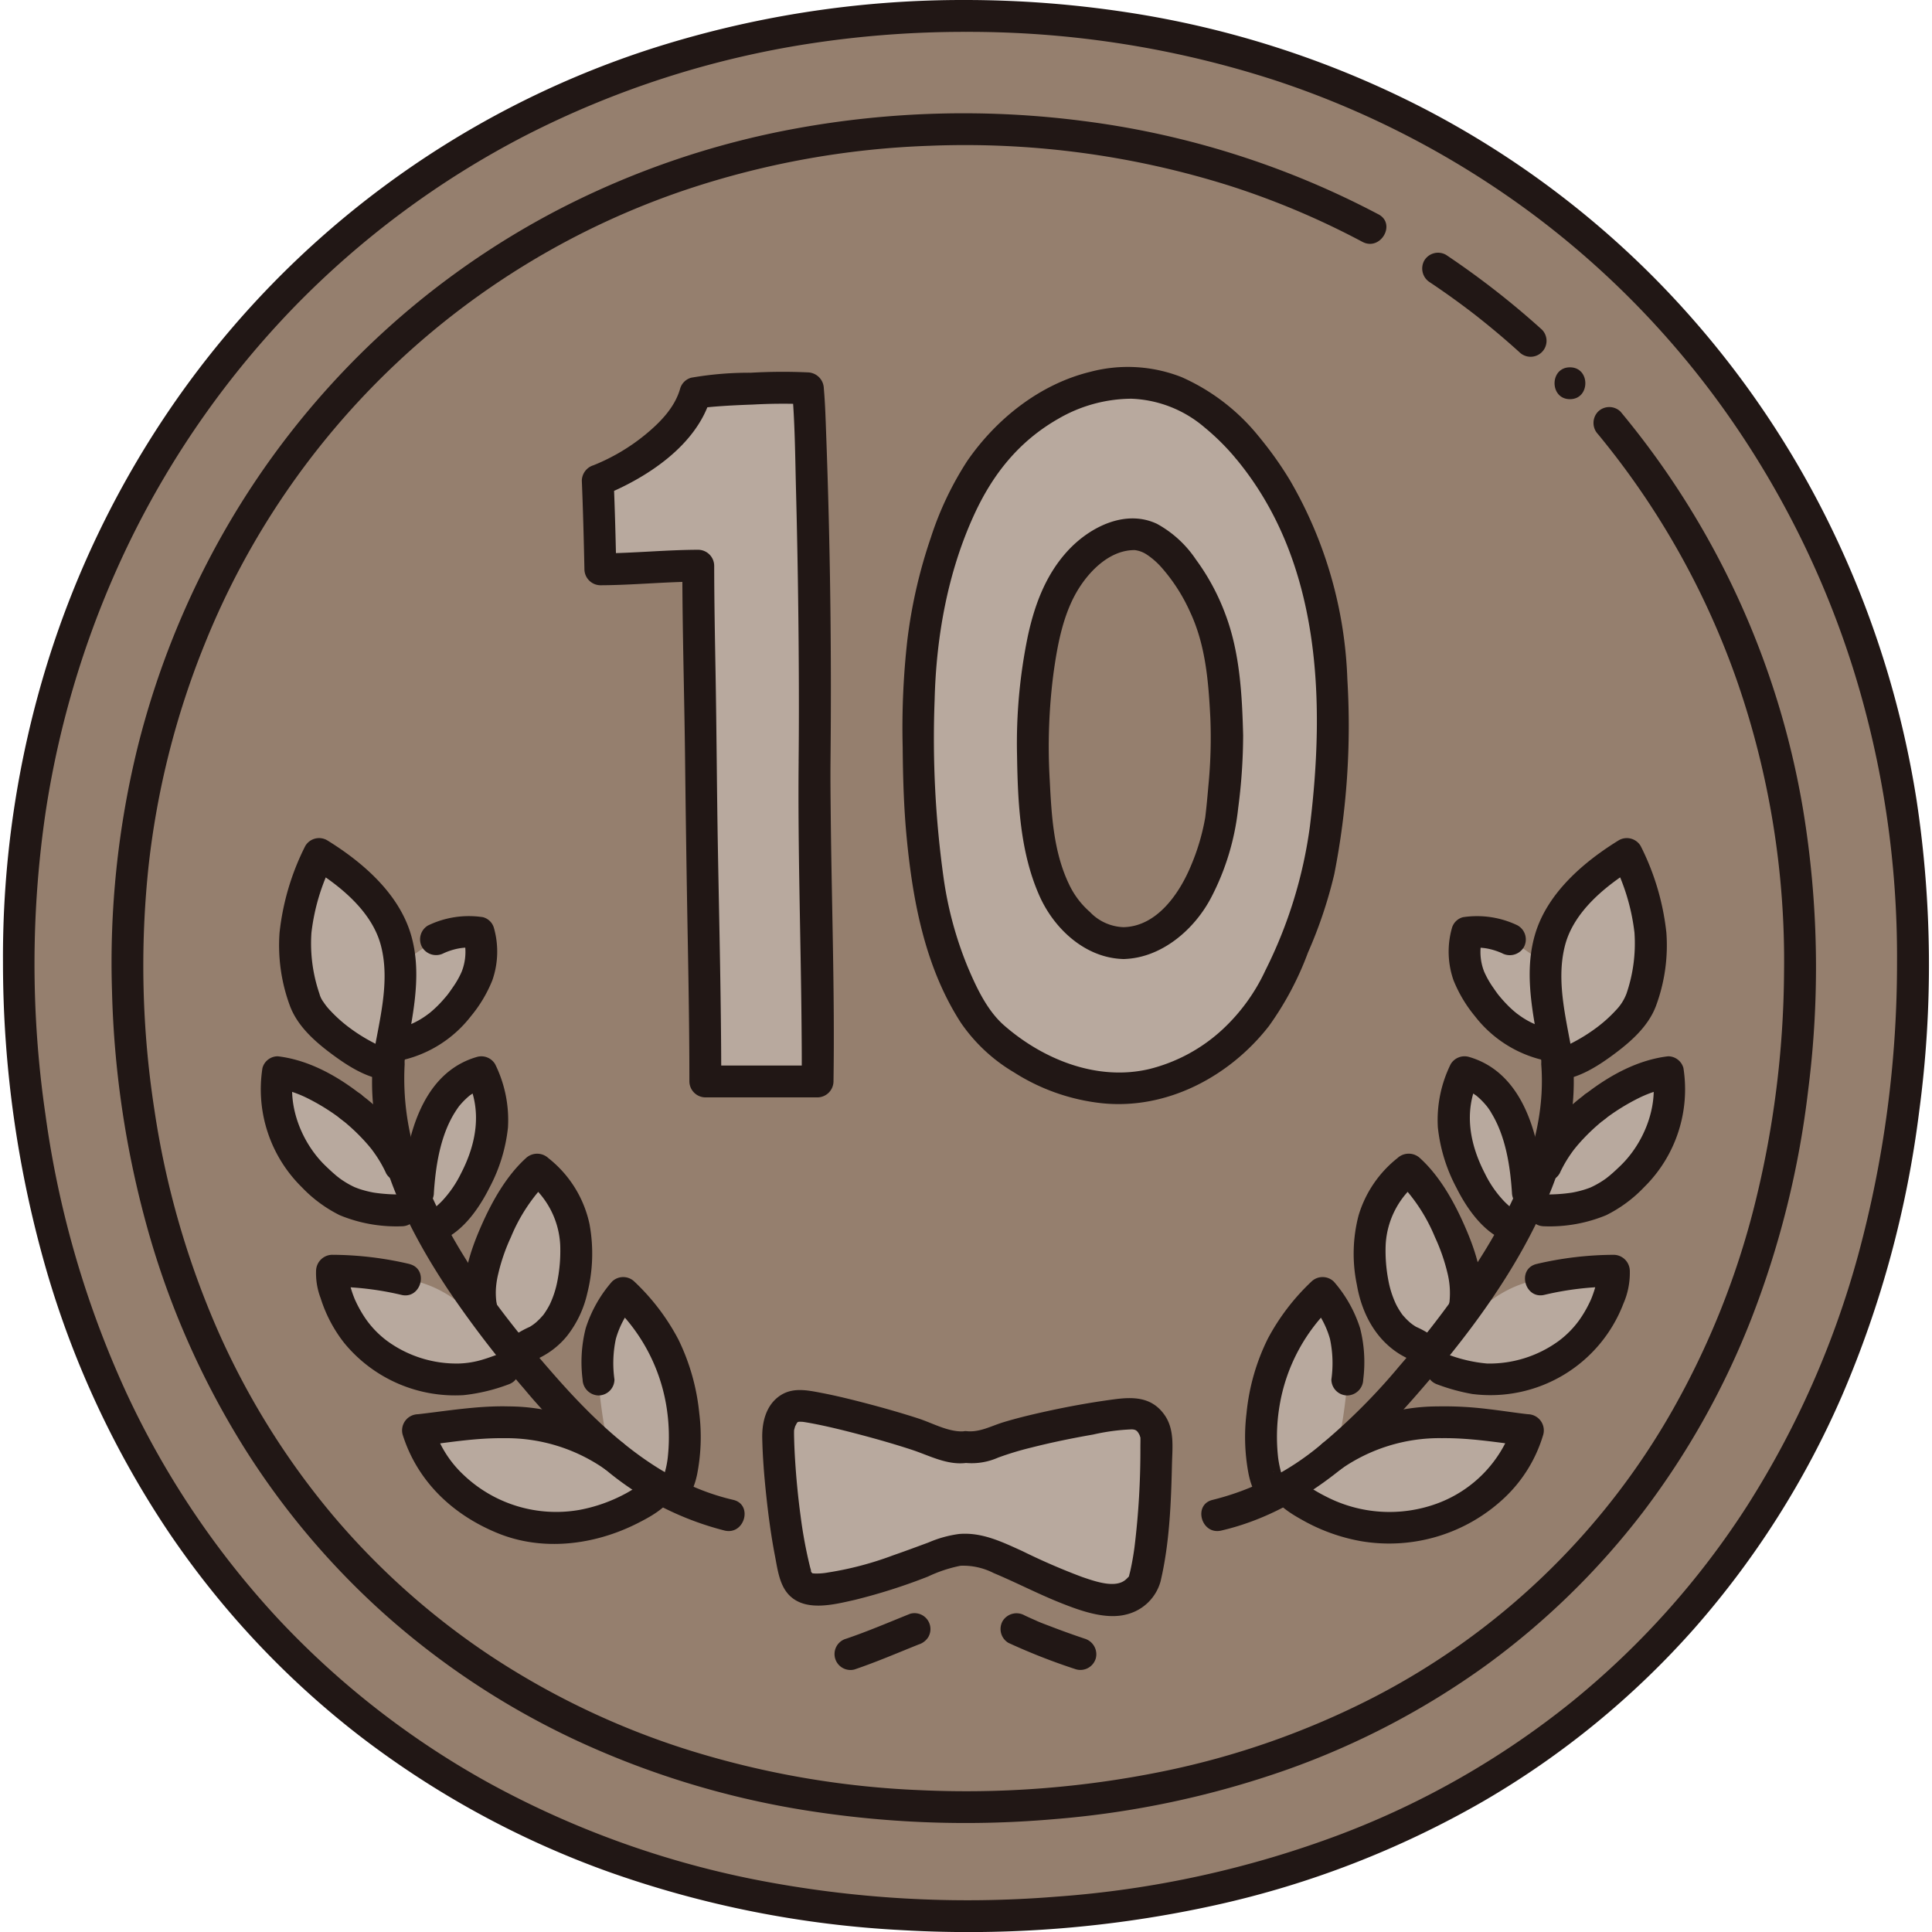
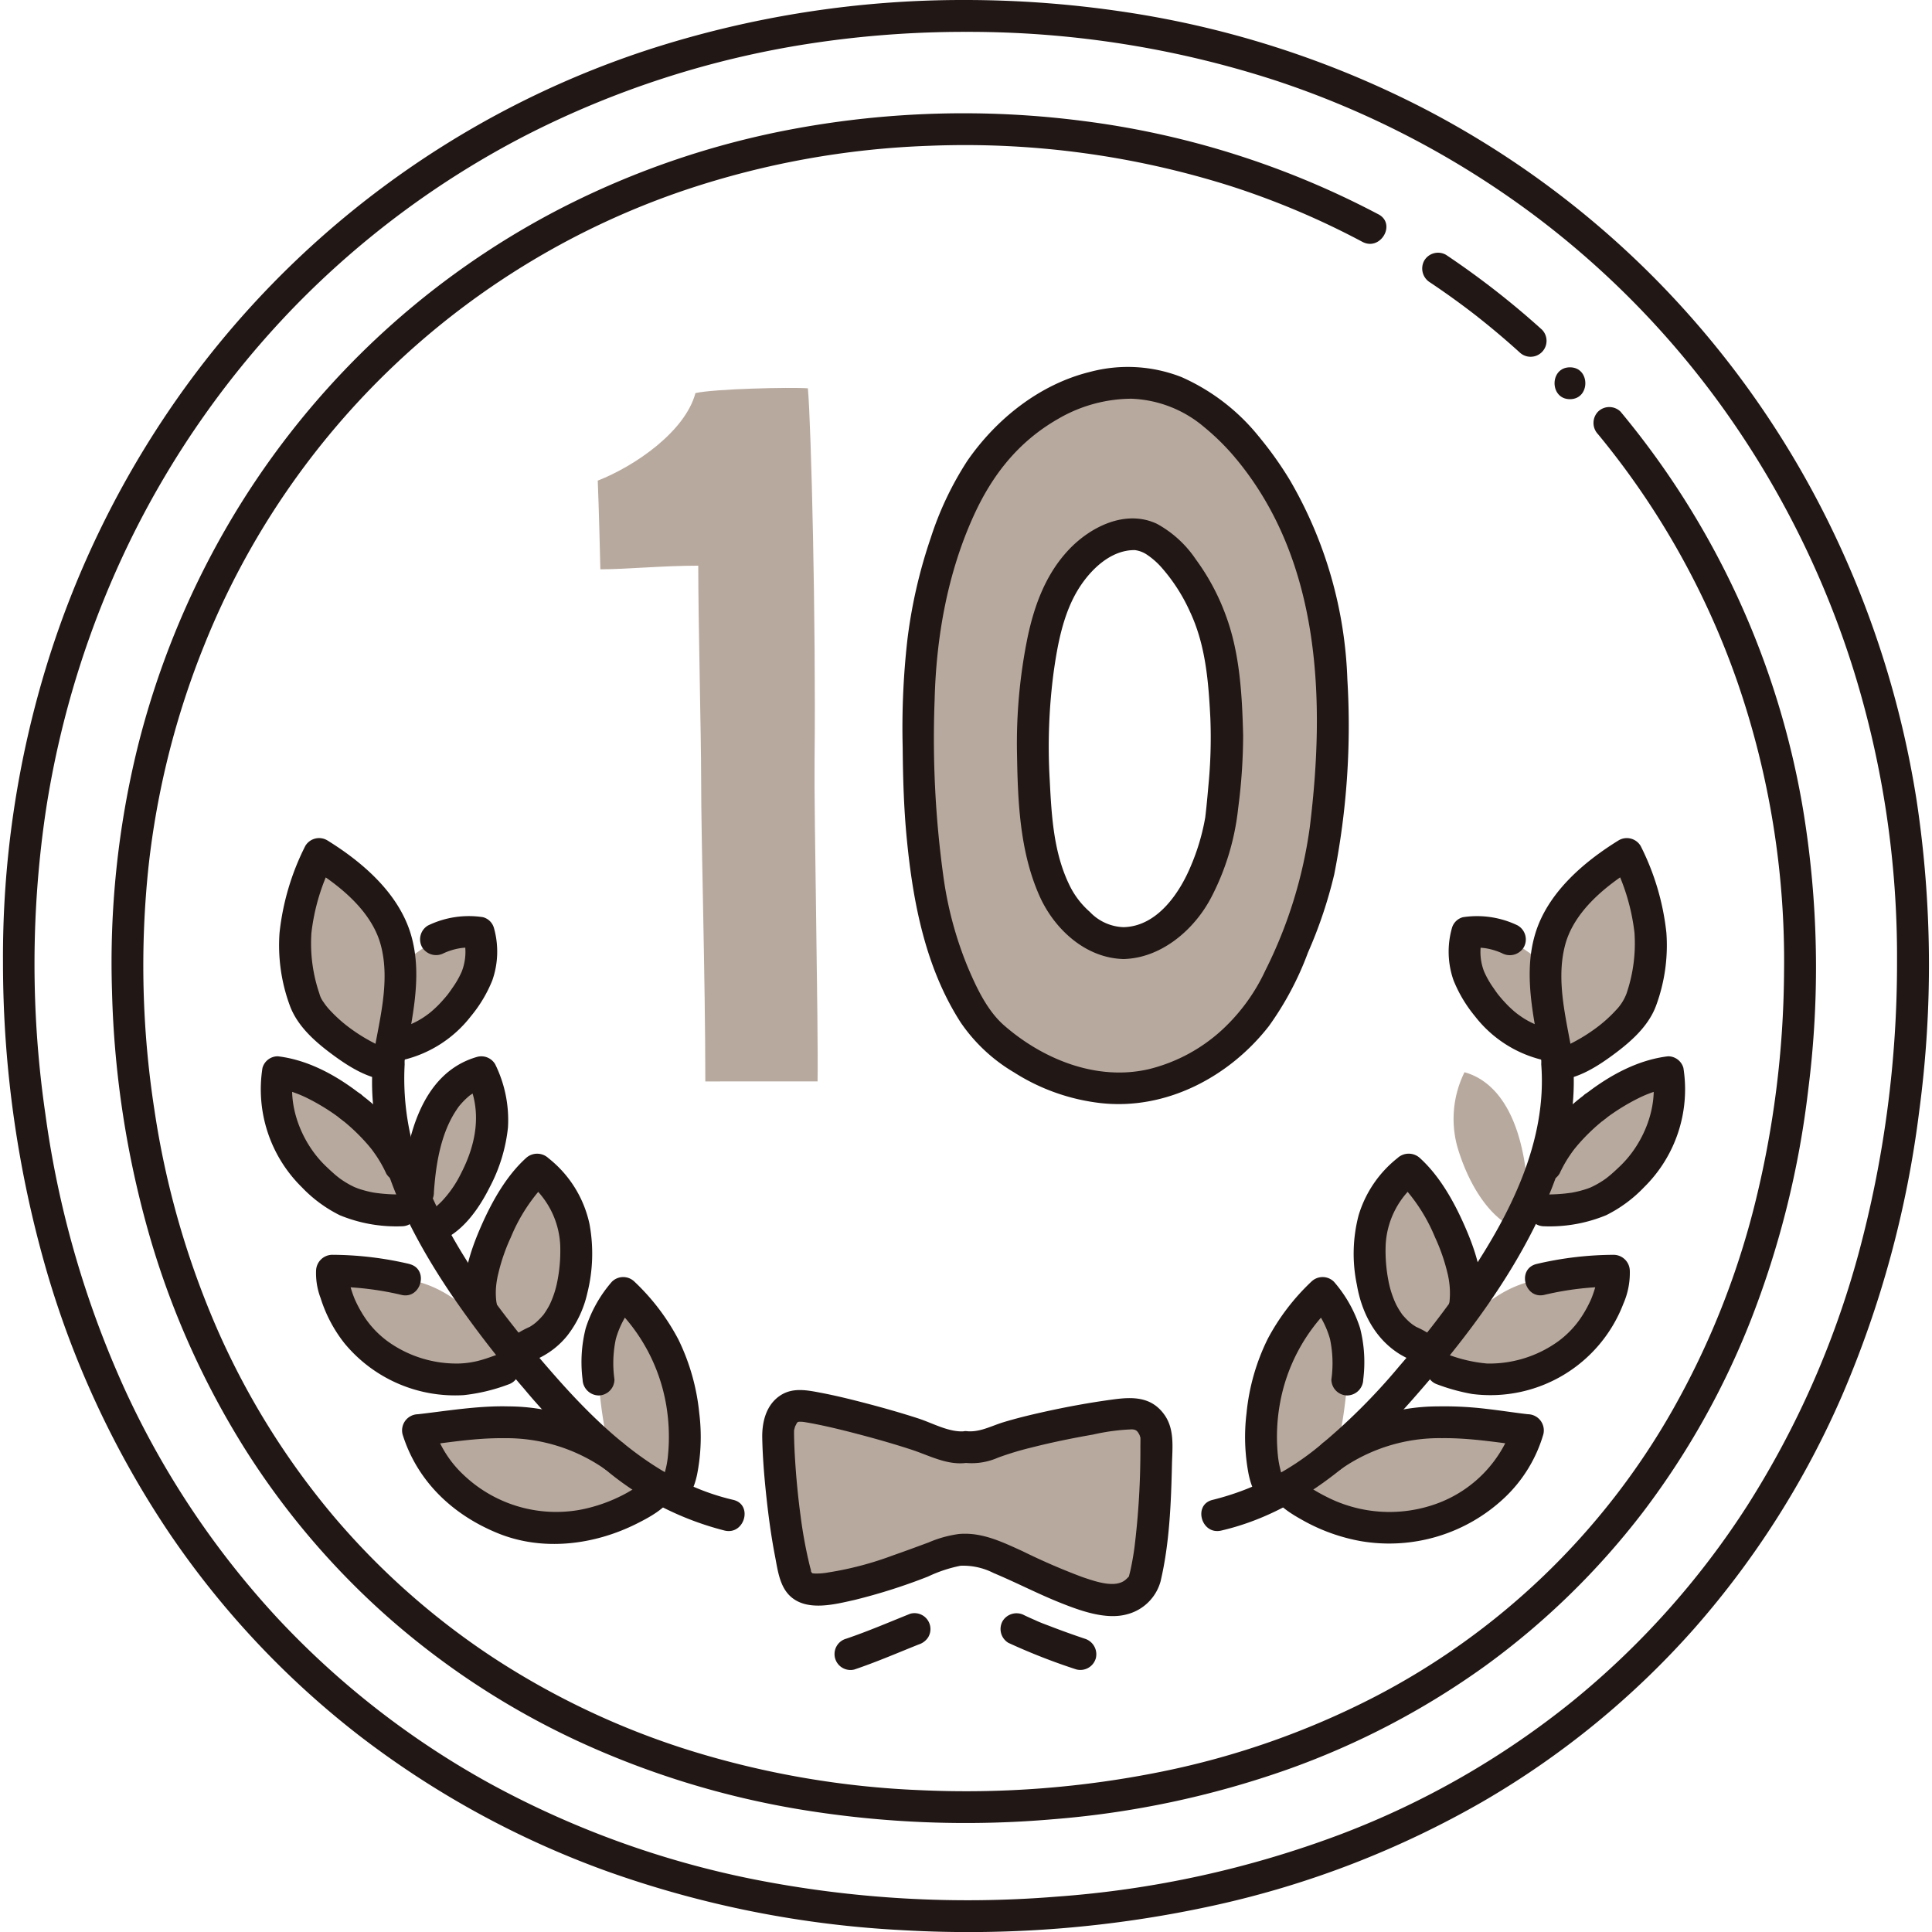
<svg xmlns="http://www.w3.org/2000/svg" width="64px" height="64px" viewBox="-0.45 0 291.018 291.018" fill="#000000">
  <g id="SVGRepo_bgCarrier" stroke-width="0" />
  <g id="SVGRepo_tracerCarrier" stroke-linecap="round" stroke-linejoin="round" />
  <g id="SVGRepo_iconCarrier">
    <defs>
      <style>.a{fill:#957f6e;}.b{fill:#211715;}.c{fill:#b8a99e;}.d{fill:#c4b7ae;}</style>
    </defs>
-     <path class="a" d="M145.049,2.4C60.7,2.4,2.4,67.729,2.4,144.173c0,85.531,59.556,144.433,142.654,144.433,86.3,0,142.655-59.452,142.655-144.433C287.709,67.208,229.1,2.4,145.049,2.4Z" />
    <path class="b" d="M145.049,0A153.562,153.562,0,0,0,96.967,7.564,139.763,139.763,0,0,0,26.081,60.27,143.51,143.51,0,0,0,6.669,99.928,149.589,149.589,0,0,0,0,144.993a167.137,167.137,0,0,0,6.623,46.621,141.788,141.788,0,0,0,18.4,39.273,132.808,132.808,0,0,0,28.62,30.531,137.819,137.819,0,0,0,37.525,20.516,156.015,156.015,0,0,0,44.419,8.813,172.459,172.459,0,0,0,47.1-3.786,142.08,142.08,0,0,0,40.21-15.585,128.913,128.913,0,0,0,31.892-26.11,133.77,133.77,0,0,0,22.218-35.022,157.772,157.772,0,0,0,11.637-42.883,165.972,165.972,0,0,0-.388-46.758,145.637,145.637,0,0,0-13.584-42.564,140.85,140.85,0,0,0-25.458-35.7,139.1,139.1,0,0,0-35.7-26.26A145.022,145.022,0,0,0,169.2,1.837,162.007,162.007,0,0,0,145.049,0c-3.089,0-3.094,4.8,0,4.8a149.479,149.479,0,0,1,46.62,7.318,136.585,136.585,0,0,1,38.783,20.158,133.784,133.784,0,0,1,29.425,30.31A138.933,138.933,0,0,1,278.8,101.074a145.43,145.43,0,0,1,6.5,43.7,167.858,167.858,0,0,1-5.869,44.324,138.045,138.045,0,0,1-16.71,37.734,125.113,125.113,0,0,1-26.374,29.487,127.567,127.567,0,0,1-34.81,19.965,152.28,152.28,0,0,1-42.89,9.414A166.054,166.054,0,0,1,113,283.067a140.041,140.041,0,0,1-39.637-14.406,128.629,128.629,0,0,1-32.087-25,131.169,131.169,0,0,1-22.772-34.04A148.267,148.267,0,0,1,6.382,167.788a156.928,156.928,0,0,1,.066-45.634A141.737,141.737,0,0,1,19.407,80.919a137.189,137.189,0,0,1,24.51-34.732,135.018,135.018,0,0,1,34.7-25.729A140.81,140.81,0,0,1,121.672,6.545,153.459,153.459,0,0,1,145.049,4.8C148.137,4.8,148.143,0,145.049,0Z" />
    <path class="b" d="M231.817,49.657A126.6,126.6,0,0,0,217.37,38.39a2.414,2.414,0,0,0-3.283.861,2.456,2.456,0,0,0,.861,3.283q1.794,1.2,3.548,2.464.9.649,1.788,1.315c.554.415,1.126.853,1.481,1.131q3.429,2.682,6.658,5.607a2.4,2.4,0,0,0,3.394-3.394Z" />
    <path class="b" d="M236.033,60.129c3.088,0,3.093-4.8,0-4.8s-3.094,4.8,0,4.8Z" />
    <path class="b" d="M207.185,32.286a130.363,130.363,0,0,0-44.54-14.069A140.279,140.279,0,0,0,119.4,19.362a127.682,127.682,0,0,0-35.326,12A123.264,123.264,0,0,0,55.178,52.005,124.719,124.719,0,0,0,33.5,79.736a128.162,128.162,0,0,0-13.264,33,135.763,135.763,0,0,0-3.813,36.606,146.548,146.548,0,0,0,5.746,37.127,126.347,126.347,0,0,0,14.294,31.809,117.535,117.535,0,0,0,21.706,25.473,119,119,0,0,0,28.3,18.454A130.667,130.667,0,0,0,120.1,272.564a153.1,153.1,0,0,0,38.022,1.473,139.259,139.259,0,0,0,35.332-7.49,119.292,119.292,0,0,0,29.869-15.65,115.2,115.2,0,0,0,23.706-23.124A120.757,120.757,0,0,0,263.335,198.7a139.923,139.923,0,0,0,8.591-34.568,145.848,145.848,0,0,0-.771-42.148,126.346,126.346,0,0,0-27.5-59.973,2.417,2.417,0,0,0-3.394,0,2.453,2.453,0,0,0,0,3.394A121.083,121.083,0,0,1,261.27,102.77a128.783,128.783,0,0,1,7.012,43.656,148.2,148.2,0,0,1-4.5,35.344,123.576,123.576,0,0,1-12.261,30.571,109.509,109.509,0,0,1-45.277,43.447,123.281,123.281,0,0,1-31.575,11.047,148.236,148.236,0,0,1-36.4,2.823,135.351,135.351,0,0,1-34.637-5.934A118.8,118.8,0,0,1,73.8,249.662,112.684,112.684,0,0,1,49.751,228.33a116.333,116.333,0,0,1-17.314-27.743A130.489,130.489,0,0,1,22.8,167.126a142.016,142.016,0,0,1-.882-36.552,125.713,125.713,0,0,1,8.458-33.54A119.06,119.06,0,0,1,102.821,28.6a129.464,129.464,0,0,1,36.7-6.638,132.658,132.658,0,0,1,45.524,6.106,120.859,120.859,0,0,1,19.719,8.359c2.726,1.451,5.154-2.691,2.423-4.144Z" />
    <path class="c" d="M87.136,216.505c-9.144-3.949-19.109-1.684-24.63-1.078,1.593,5.221,4.522,8.857,10.47,12.151,12.172,6.742,24.859-1.524,25.894-3.5l.193-.367,1.911.362c1.177.224,3.132-8.335.117-17.647a28.658,28.658,0,0,0-7.668-11.667c-3.5,4.219-4.271,7.757-3.717,13.04a72.412,72.412,0,0,0,1.681,11.075A16.953,16.953,0,0,0,87.136,216.505Z" />
    <path class="c" d="M77.314,204.053c-1.726-2.114-3.475-4.351-5.179-6.686l-.128-.62c-1.277-6.113,4.563-17.133,8.456-20.6a15.038,15.038,0,0,1,5.877,11.758c.014,13.616-7.268,14.335-8.221,15.381l-1.695,1.861-4.363-5.546c-5.128-6.518-11.455-6.889-11.455-6.889a43.617,43.617,0,0,0-11.046-1.3c-.188,1.186,1.2,10.125,9.753,14.221,8.534,4.085,14.155,1.254,16.156.6l2.882-.935c-.164-.188-.322-.38-.481-.572Z" />
    <path class="c" d="M215.066,204.053c1.725-2.114,3.474-4.351,5.178-6.686.082-.4.129-.62.129-.62,1.277-6.113-4.563-17.133-8.457-20.6a15.038,15.038,0,0,0-5.877,11.758c-.014,13.616,7.268,14.335,8.221,15.381l1.7,1.861,4.364-5.546c5.127-6.518,11.454-6.889,11.454-6.889a43.63,43.63,0,0,1,11.047-1.3c.187,1.186-1.2,10.125-9.753,14.221-8.534,4.085-14.155,1.254-16.156.6l-2.883-.935c.164-.188.323-.38.481-.572Z" />
    <path class="c" d="M62.433,181.172q.234.514.48,1.027c-9.991.686-12.819-1.7-16.816-5.668a18.488,18.488,0,0,1-4.7-15.021c2.982.314,7.243,2.265,11.034,5.216a24.5,24.5,0,0,1,7.378,8.844" />
    <path class="d" d="M62.81,176.437c-.187,1.448-.316,3.023-.377,4.735" />
    <path class="c" d="M64.7,184.786c2.054-.609,6.025-4.138,8.373-11.821a15.829,15.829,0,0,0-1.013-11.455c-3.936,1.084-7.968,5.04-9.251,14.927" />
    <path class="c" d="M54.863,134.443a35.054,35.054,0,0,0-7.254-5.806c-4.212,8.871-4.505,14.956-2.149,22.024,1.935,5.805,17.15,13.978,12.838,6.921,6.67-.875,10.1-5.444,11.813-8.07a10.548,10.548,0,0,0,1.538-9.04,11.014,11.014,0,0,0-6.432,1.018l-4.3,2.985s-.456.316-1.169.817c-.057-.806-.153-1.638-.3-2.506A16.654,16.654,0,0,0,54.863,134.443Z" />
    <path class="b" d="M100.974,226.472c2.3.146,3.21-2.6,3.581-4.374a29.161,29.161,0,0,0,.32-9.279,32.483,32.483,0,0,0-3.135-11.042,33.12,33.12,0,0,0-6.62-8.716,2.419,2.419,0,0,0-3.394,0,19.756,19.756,0,0,0-3.952,7.021,20.711,20.711,0,0,0-.468,7.716,2.467,2.467,0,0,0,2.4,2.4,2.418,2.418,0,0,0,2.4-2.4,17.528,17.528,0,0,1,.211-6.121,13.782,13.782,0,0,1,2.8-5.222H91.726a26.961,26.961,0,0,1,8.184,15.239,28.754,28.754,0,0,1,.234,7.779,13.39,13.39,0,0,1-.47,2.366c-.056.185-.117.368-.185.55.111-.3.17-.164.05-.132-.03.06-.062.119-.1.176q-.153.249.213-.253c-.239.186.988-.529,1.32-.508-3.085-.195-3.073,4.606,0,4.8Z" />
    <path class="b" d="M65.339,187.1c3.681-1.166,6.313-4.953,7.954-8.229a24.81,24.81,0,0,0,2.773-9.038,18.961,18.961,0,0,0-1.933-9.535,2.415,2.415,0,0,0-2.71-1.1c-8.615,2.455-10.806,12.727-11.317,20.461a2.4,2.4,0,1,0,4.8,0c.273-4.133.981-8.49,3.047-11.913.2-.329.411-.648.633-.962.106-.152.173-.233.02-.038.13-.166.267-.328.406-.485a11.588,11.588,0,0,1,1.347-1.293c.228-.187-.347.231.029-.014.125-.081.247-.169.373-.249.244-.156.5-.3.753-.434.126-.064.254-.122.381-.185.4-.2-.317.113-.039.017s.557-.195.843-.277l-2.711-1.1c2.2,4.682,1.305,9.585-1,14.035a16.847,16.847,0,0,1-2.894,4.188c-.255.261-.52.507-.793.748-.049.044-.485.389-.213.182s-.185.126-.2.133c-.2.131-.408.253-.618.374-.648.371.3-.072-.214.09-2.934.929-1.681,5.565,1.276,4.629Z" />
    <path class="b" d="M93.142,217.187a30.049,30.049,0,0,0-16.966-5.34c-4.589-.13-9.561.718-13.67,1.18a2.435,2.435,0,0,0-2.314,3.038c2.209,7.074,7.554,12.119,14.356,14.889,6.76,2.753,14.485,1.779,20.9-1.437,1.92-.963,4.389-2.284,5.5-4.229,1.529-2.689-2.617-5.111-4.145-2.423-.168.3.437-.4-.065.073-.245.23-.49.454-.751.668-.065.052.249-.167-.127.085-.179.12-.352.246-.531.364-.475.312-.963.6-1.461.877a23.825,23.825,0,0,1-7.067,2.511A20.241,20.241,0,0,1,69.414,222.2a16.5,16.5,0,0,1-4.593-7.408l-2.315,3.038c4.331-.487,8.451-1.242,12.96-1.194a25.9,25.9,0,0,1,15.253,4.7A2.418,2.418,0,0,0,94,220.47a2.454,2.454,0,0,0-.861-3.283Z" />
    <path class="b" d="M79.816,204.987c.168-.172-.648.33-.138.121.158-.064.313-.164.467-.241.429-.216.864-.419,1.282-.657a12.368,12.368,0,0,0,3.542-2.983,16.1,16.1,0,0,0,3.045-6.425,24.5,24.5,0,0,0,.334-10.418,17.219,17.219,0,0,0-6.188-9.93,2.481,2.481,0,0,0-3.394,0c-2.952,2.684-5.09,6.5-6.684,10.107-1.757,3.981-3.23,8.434-2.39,12.824a2.424,2.424,0,0,0,2.953,1.676,2.451,2.451,0,0,0,1.676-2.952,10.8,10.8,0,0,1-.067-2.04,12.8,12.8,0,0,1,.355-2.229,28.356,28.356,0,0,1,1.9-5.489,26.189,26.189,0,0,1,5.647-8.5H78.766a12.868,12.868,0,0,1,5.168,9.674,23.49,23.49,0,0,1-.414,5.386,14.617,14.617,0,0,1-1.166,3.6A12.25,12.25,0,0,1,81.441,198c-.3.415.247-.262-.111.136-.165.183-.325.37-.5.546s-.333.321-.5.478c-.108.1-.709.552-.138.133-.275.2-.554.394-.845.572a14.006,14.006,0,0,0-2.926,1.73c-2.161,2.21,1.23,5.607,3.394,3.394Z" />
    <path class="b" d="M61.244,190.4a51.567,51.567,0,0,0-11.684-1.39,2.466,2.466,0,0,0-2.4,2.4,10.526,10.526,0,0,0,.691,4.142,21.127,21.127,0,0,0,3.571,6.769A21.59,21.59,0,0,0,69.4,210.15a27.519,27.519,0,0,0,6.7-1.6c2.917-.97,1.667-5.607-1.276-4.628-.845.28-1.67.612-2.525.861a13.744,13.744,0,0,1-3.5.6A17.733,17.733,0,0,1,57.884,202a14.467,14.467,0,0,1-3.045-3.058,17.49,17.49,0,0,1-1.19-1.9q-.251-.46-.474-.935c-.072-.151-.141-.3-.209-.458.066.16.068.165.006.013a16.987,16.987,0,0,1-.918-3.03c-.04-.2-.071-.4-.107-.6.138.777.016.2.013.017a4.26,4.26,0,0,1,0-.629l-2.4,2.4a45.665,45.665,0,0,1,10.408,1.218c2.992.776,4.268-3.852,1.276-4.628Z" />
    <path class="b" d="M53.644,164.653c-3.555-2.733-7.738-5.009-12.245-5.543a2.389,2.389,0,0,0-2.314,1.762A20.678,20.678,0,0,0,45,178.818a20.472,20.472,0,0,0,5.718,4.225,22.291,22.291,0,0,0,9.324,1.672c3.088-.01,3.094-4.81,0-4.8a25,25,0,0,1-4.156-.267,15.79,15.79,0,0,1-1.772-.421q-.347-.1-.687-.227c-.08-.028-.668-.269-.287-.1a13.332,13.332,0,0,1-2.627-1.557c.383.286-.119-.1-.2-.162-.227-.188-.449-.381-.669-.577-.369-.329-.729-.67-1.085-1.014-3.5-3.388-5.629-8.754-4.848-13.44L41.4,163.91c-.347-.041.545.109.733.152.41.1.816.21,1.217.339a18,18,0,0,1,2.355.945,31.871,31.871,0,0,1,5.518,3.452,2.412,2.412,0,0,0,3.283-.861,2.462,2.462,0,0,0-.861-3.284Z" />
    <path class="b" d="M61.884,174.358a25.836,25.836,0,0,0-7.754-9.329,2.615,2.615,0,0,0-1.7-.7,2.441,2.441,0,0,0-1.7.7c-.791.862-1.056,2.568,0,3.394a29.442,29.442,0,0,1,4.227,4q.22.257.433.519c.079.1.155.195.234.292.19.236-.362-.485-.058-.071.278.377.551.758.807,1.15a18.778,18.778,0,0,1,1.36,2.471,2.411,2.411,0,0,0,1.434,1.1,2.4,2.4,0,0,0,2.711-3.526Z" />
    <path class="b" d="M66.429,143.562a9.771,9.771,0,0,1,2.233-.7,8.191,8.191,0,0,1,2.349-.081l-1.676-1.676a8.159,8.159,0,0,1-.237,5.254,13.44,13.44,0,0,1-1.376,2.414q-.265.393-.545.777c-.083.114-.17.225-.253.34-.1.137.278-.336-.063.072-.456.546-.923,1.079-1.43,1.578q-.409.4-.846.779c-.165.141-.332.28-.5.414.373-.293-.2.142-.228.157a12.2,12.2,0,0,1-4.887,2.15,2.4,2.4,0,1,0,1.276,4.628,18.254,18.254,0,0,0,10.235-6.593,20.266,20.266,0,0,0,3.23-5.412,13.1,13.1,0,0,0,.254-7.834,2.334,2.334,0,0,0-1.676-1.676,14.089,14.089,0,0,0-8.281,1.26,2.422,2.422,0,0,0-.861,3.283,2.451,2.451,0,0,0,3.284.861Z" />
    <path class="b" d="M60.305,160.95c1.026-6.56,3.1-13.595,1.138-20.194-1.847-6.213-7.29-10.9-12.623-14.191a2.415,2.415,0,0,0-3.283.861,37.831,37.831,0,0,0-3.88,13.078,26.222,26.222,0,0,0,1.565,11.007c1.177,3.158,3.922,5.518,6.567,7.459,2.353,1.726,5.219,3.525,8.2,3.742a2.421,2.421,0,0,0,2.4-2.4,2.446,2.446,0,0,0-2.4-2.4c-.314-.023.432.162-.221-.057-.2-.067-.405-.121-.6-.184a7.039,7.039,0,0,1-1.286-.566,25.9,25.9,0,0,1-3.666-2.28,21.117,21.117,0,0,1-2.879-2.565,8.71,8.71,0,0,1-1.041-1.292,3.682,3.682,0,0,1-.635-1.3,23.366,23.366,0,0,1-1.2-9.16,31.3,31.3,0,0,1,3.224-10.656l-3.283.861c4.327,2.667,9.151,6.528,10.513,11.669,1.5,5.646-.361,11.709-1.235,17.3a2.476,2.476,0,0,0,1.676,2.952,2.419,2.419,0,0,0,2.953-1.676Z" />
    <path class="c" d="M145.054,217.975a6.387,6.387,0,0,1-3.49-.433c-5.28-2.251-18.82-5.759-21.59-5.789-2.485-.028-3.212,2.772-3.213,3.87-.006,4.993.981,15.513,2.642,21.617a2.83,2.83,0,0,0,3.208,2.175c6.242-.345,12.9-3.116,19.712-5.584a9.737,9.737,0,0,1,5.463,0c6.808,2.468,13.293,6.824,19.535,7.168a5.375,5.375,0,0,0,4.519-2.583c1.661-6.1,1.9-17.132,1.894-21.868,0-1.1-1.115-3.663-3.6-3.635a104.261,104.261,0,0,0-15.4,2.71c-1.041.259-2.04.527-2.962.8a30.909,30.909,0,0,0-3.232,1.12A6.387,6.387,0,0,1,145.054,217.975Z" />
    <path class="b" d="M145.054,215.575c-2.419.291-4.92-1.184-7.2-1.921-2.545-.824-5.119-1.557-7.705-2.236-2.289-.6-4.592-1.173-6.917-1.616-2.042-.39-4.2-.844-6.077.354-2.2,1.405-2.838,4.024-2.788,6.465.057,2.762.278,5.523.564,8.269.331,3.18.75,6.361,1.358,9.5.395,2.034.671,4.5,2.257,6.008,2.517,2.4,6.782,1.26,9.777.589a86.987,86.987,0,0,0,11.018-3.512,20.813,20.813,0,0,1,4.9-1.626,10.077,10.077,0,0,1,4.979,1.1c3.4,1.421,6.663,3.132,10.086,4.494,2.945,1.172,6.829,2.6,10.017,1.716a7.065,7.065,0,0,0,5.044-4.957c1.352-5.731,1.582-11.791,1.718-17.657.06-2.538.416-5.263-1.149-7.452-1.923-2.688-4.672-2.7-7.622-2.305-3.628.483-7.234,1.149-10.806,1.949-1.959.438-3.913.916-5.833,1.5-1.893.581-3.6,1.573-5.623,1.329a2.413,2.413,0,0,0-2.4,2.4,2.459,2.459,0,0,0,2.4,2.4,9.828,9.828,0,0,0,4.828-.8,45.74,45.74,0,0,1,5.051-1.526c3.065-.78,6.169-1.413,9.285-1.955a31.335,31.335,0,0,1,5.78-.778c.686.008.9.253,1.208.859.368.712-.187-.373.1.292.236.544.011-.274.023,0,.022.5,0,1,0,1.5a119.788,119.788,0,0,1-.888,15.1c-.162,1.2-.367,2.392-.632,3.571-.065.288-.155.577-.209.867-.126.671.025-.04.108-.176-.076.124-.343.405.015,0a5.776,5.776,0,0,1-.655.663c-1.588,1.307-4.617.2-6.519-.443a98.1,98.1,0,0,1-9.014-3.906c-3.056-1.382-6.05-2.854-9.492-2.572a17.306,17.306,0,0,0-4.621,1.28c-1.788.66-3.574,1.326-5.375,1.949a49.5,49.5,0,0,1-9.76,2.571,9.407,9.407,0,0,1-2.042.154c-.422-.044-.277.015-.45-.164.093.1.3.233.032.029-.174-.132-.175-.672-.014.031-.069-.3-.172-.6-.249-.9a68.371,68.371,0,0,1-1.429-7.737c-.374-2.775-.642-5.569-.818-8.364-.063-1.008-.113-2.018-.139-3.027-.012-.473-.028-.947-.012-1.42.019-.562-.153.521.024-.12a6.6,6.6,0,0,1,.194-.662c-.16.4.189-.315.191-.319-.094.157.092-.125.118-.138.169-.086.263-.065.619-.062.138,0,.278.029.415.042-.385-.036-.324-.051.025.007.441.072.882.149,1.321.234,2.393.462,4.763,1.054,7.118,1.677,2.576.682,5.141,1.417,7.673,2.245,2.671.874,5.307,2.348,8.191,2a2.475,2.475,0,0,0,2.4-2.4A2.414,2.414,0,0,0,145.054,215.575Z" />
    <path class="c" d="M122.25,114.514c.22-20.567-.507-50.511-1.008-56.02-2.655-.2-14.189.082-16.937.717-1.558,5.811-9.129,11-14.715,13.185.159,3.773.371,12.232.392,13.358,3.928,0,9.323-.546,14.747-.546,0,8.576.434,25.4.434,32.216,0,9.615.629,29.732.629,45.472H122.7C122.834,154.53,122.16,122.883,122.25,114.514Z" />
-     <path class="b" d="M124.65,114.514q.255-24.541-.654-49.1c-.085-2.307-.15-4.622-.354-6.922a2.475,2.475,0,0,0-2.4-2.4,83.077,83.077,0,0,0-8.586.052,50.836,50.836,0,0,0-8.989.75,2.4,2.4,0,0,0-1.676,1.677c-.812,2.833-3.01,5.064-5.23,6.892a29.86,29.86,0,0,1-7.809,4.617A2.483,2.483,0,0,0,87.19,72.4c.184,4.45.3,8.905.392,13.358a2.437,2.437,0,0,0,2.4,2.4c4.92-.02,9.825-.532,14.747-.546l-2.4-2.4c0,9.618.3,19.235.411,28.852q.16,14.275.426,28.548c.122,6.762.224,13.525.226,20.288a2.436,2.436,0,0,0,2.4,2.4H122.7a2.439,2.439,0,0,0,2.4-2.4c.2-13.3-.275-26.623-.414-39.922-.029-2.82-.064-5.641-.035-8.46.031-3.09-4.769-3.092-4.8,0-.134,13.3.319,26.62.437,39.924.025,2.819.055,5.639.012,8.458l2.4-2.4H105.792l2.4,2.4c0-11.738-.3-23.474-.508-35.209-.155-8.753-.193-17.507-.348-26.259-.095-5.406-.2-10.813-.207-16.22a2.434,2.434,0,0,0-2.4-2.4c-4.922.014-9.827.526-14.747.546l2.4,2.4c-.088-4.453-.208-8.908-.392-13.358l-1.762,2.315c6.64-2.646,14.307-7.587,16.392-14.862l-1.677,1.676c.211-.046.423-.079.636-.118.321-.059-.47.056-.108.012.131-.016.263-.033.395-.047.666-.072,1.334-.13,2-.178,1.7-.124,3.394-.2,5.093-.259a81.694,81.694,0,0,1,8.281-.041l-2.4-2.4c.458,5.15.485,10.36.618,15.525q.332,12.879.409,25.765c.03,4.91.032,9.82-.019,14.73C119.818,117.6,124.618,117.606,124.65,114.514Z" />
    <path class="c" d="M193.738,77.089a50.99,50.99,0,0,0-6.273-9.645c-4.775-5.7-10.775-9.785-17.508-9.785-12.3,0-20.939,9.664-23.892,15-5.425,9.8-8.159,22.139-8.159,35.036,0,11.243.174,17.915,1.907,27.9,1.412,8.135,5.723,17.423,9.078,20.374,4.18,3.677,10.664,7.961,19.5,7.961,8.516,0,16.471-5.367,21.043-11.663,2.779-3.828,6.48-12.869,8.352-19.433,1.118-3.923,2.464-14.452,2.464-23.985C200.251,97.8,199.288,88.059,193.738,77.089Zm-10.361,46.9a37.493,37.493,0,0,1-4.048,11.052c-2.2,3.621-6.421,7.021-10.52,7.021-4.253,0-6.458-2.62-8.47-4.735-1.615-1.7-3.831-6.858-4.369-11.564a110.982,110.982,0,0,1-.787-16.207c.215-6.449,1.185-14.673,3.8-20.309,1.421-3.068,5.577-8.784,11.5-8.784,3.934,0,8.444,5.814,10.913,11.646,2.671,6.31,2.634,12.23,3,18.425A129.58,129.58,0,0,1,183.377,123.987Z" />
    <path class="b" d="M185.768,69.141c12.771,15.418,13.42,36.423,11.086,55.387a68.625,68.625,0,0,1-6.69,21.626,28.5,28.5,0,0,1-6.445,8.894,25.154,25.154,0,0,1-11.061,5.986c-7.848,1.846-15.97-1.437-21.855-6.574-2.542-2.219-4.162-5.673-5.5-8.838a55.512,55.512,0,0,1-3.593-13.2,151.672,151.672,0,0,1-1.375-27.026c.239-9.515,1.976-19.236,5.979-27.923,2.777-6.028,6.684-10.971,12.593-14.36a22.123,22.123,0,0,1,11.05-3.054,17.949,17.949,0,0,1,11.01,4.3,35.442,35.442,0,0,1,4.8,4.781,2.419,2.419,0,0,0,3.394,0,2.45,2.45,0,0,0,0-3.394,31.1,31.1,0,0,0-11.631-8.942,22.125,22.125,0,0,0-13.814-.779c-7.544,1.857-14.09,7.071-18.458,13.392a48.618,48.618,0,0,0-5.5,11.576,75.959,75.959,0,0,0-3.529,15.384,117.658,117.658,0,0,0-.708,16.157c.039,4.635.173,9.271.626,13.886.938,9.58,2.821,19.386,8.121,27.611a25.275,25.275,0,0,0,8.023,7.5,30.711,30.711,0,0,0,13.053,4.628c9.84,1.1,19.379-3.941,25.347-11.606a46.716,46.716,0,0,0,5.877-11.065,68.113,68.113,0,0,0,3.958-11.78,115.6,115.6,0,0,0,1.978-29.349,63.855,63.855,0,0,0-8.627-29.982,53.76,53.76,0,0,0-4.717-6.628,2.418,2.418,0,0,0-3.394,0,2.454,2.454,0,0,0,0,3.394Z" />
    <path class="b" d="M168.809,139.66a7.314,7.314,0,0,1-5.087-2.292,12.709,12.709,0,0,1-3.145-4.174c-2.347-4.888-2.639-10.428-2.909-15.754a85.826,85.826,0,0,1,.575-16.056c.6-4.327,1.464-9.046,3.836-12.793,1.772-2.8,4.78-5.759,8.4-5.73a4.18,4.18,0,0,1,1.874.716,11.358,11.358,0,0,1,2.306,2.073,26.473,26.473,0,0,1,4.14,6.5c2.36,5.019,2.783,10.5,3.065,15.957a74.717,74.717,0,0,1-.3,10.319q-.13,1.543-.287,3.084c-.04.384-.081.769-.126,1.153-.015.132-.032.265-.047.4-.066.587.074-.442,0,.026a33,33,0,0,1-2.153,7.3c-1.724,4.169-5.107,9.148-10.141,9.27-3.083.074-3.095,4.875,0,4.8,5.717-.138,10.733-4.487,13.244-9.39a37.752,37.752,0,0,0,4-13.309,85.534,85.534,0,0,0,.751-10.981c-.152-6.066-.494-12.462-2.651-18.188a33.68,33.68,0,0,0-4.465-8.315,16.719,16.719,0,0,0-5.861-5.369c-4.737-2.236-10.083.45-13.378,3.993-3.352,3.605-5.048,8.158-6.075,12.909a79.747,79.747,0,0,0-1.626,18.041c.113,7.1.456,14.529,3.378,21.1,2.236,5.027,6.973,9.391,12.684,9.509C171.9,144.524,171.9,139.724,168.809,139.66Z" />
    <path class="b" d="M162.937,246.834c-1.717-.58-3.424-1.189-5.115-1.842-.782-.3-1.59-.585-2.348-.944.592.28.133.055-.009-.006q-.281-.121-.559-.246-.525-.233-1.043-.48a2.455,2.455,0,0,0-3.283.861,2.43,2.43,0,0,0,.861,3.284,93.162,93.162,0,0,0,10.22,4,2.418,2.418,0,0,0,2.953-1.676,2.457,2.457,0,0,0-1.677-2.952Z" />
    <path class="b" d="M128.294,251.462c3.272-1.108,6.442-2.476,9.647-3.759a2.622,2.622,0,0,0,1.434-1.1,2.4,2.4,0,0,0-2.71-3.526c-3.2,1.283-6.375,2.651-9.647,3.76a2.4,2.4,0,1,0,1.276,4.628Z" />
    <path class="b" d="M55.7,160.312c-.977,12.376,4.9,24.346,11.616,34.35A156.457,156.457,0,0,0,78.5,209.2,90.452,90.452,0,0,0,91,221.568a45.372,45.372,0,0,0,17.715,8.984c3.006.7,4.289-3.931,1.276-4.629-10.977-2.542-19.515-10.356-26.762-18.585-7.582-8.61-14.857-18.095-19.325-28.74a39.38,39.38,0,0,1-3.4-18.286,2.42,2.42,0,0,0-2.4-2.4,2.449,2.449,0,0,0-2.4,2.4Z" />
    <path class="c" d="M205.073,216.505c9.144-3.949,19.109-1.684,24.63-1.078-1.592,5.221-4.522,8.857-10.47,12.151-12.172,6.742-24.859-1.524-25.894-3.5l-.192-.367-1.912.362c-1.177.224-3.132-8.335-.117-17.647a28.658,28.658,0,0,1,7.668-11.667c3.5,4.219,4.271,7.757,3.718,13.04a72.334,72.334,0,0,1-1.682,11.075A16.953,16.953,0,0,1,205.073,216.505Z" />
    <path class="c" d="M229.776,181.172q-.234.514-.48,1.027c9.991.686,12.819-1.7,16.816-5.668a18.488,18.488,0,0,0,4.7-15.021c-2.982.314-7.243,2.265-11.034,5.216a24.5,24.5,0,0,0-7.378,8.844" />
    <path class="c" d="M227.508,184.786c-2.054-.609-6.025-4.138-8.373-11.821a15.824,15.824,0,0,1,1.014-11.455c3.935,1.084,7.967,5.04,9.25,14.927" />
    <path class="c" d="M237.346,134.443a35.054,35.054,0,0,1,7.254-5.806c4.212,8.871,4.5,14.956,2.149,22.024-1.935,5.805-17.15,13.978-12.838,6.921-6.67-.875-10.1-5.444-11.813-8.07a10.548,10.548,0,0,1-1.538-9.04,11.014,11.014,0,0,1,6.432,1.018l4.3,2.985s.456.316,1.169.817c.057-.806.153-1.638.3-2.506A16.661,16.661,0,0,1,237.346,134.443Z" />
    <path class="b" d="M191.235,221.672a1.406,1.406,0,0,1,.951.327q.646.454.369.181c.1.069.4.488.148.138-.083-.116-.183-.484.017.071-.054-.15-.112-.3-.155-.453a16.727,16.727,0,0,1-.483-2.305,28.148,28.148,0,0,1,.218-7.937,26.922,26.922,0,0,1,8.184-15.239h-3.4a13.791,13.791,0,0,1,2.8,5.222,17.552,17.552,0,0,1,.211,6.121,2.416,2.416,0,0,0,2.4,2.4,2.454,2.454,0,0,0,2.4-2.4,20.732,20.732,0,0,0-.469-7.716,19.769,19.769,0,0,0-3.951-7.021,2.426,2.426,0,0,0-3.4,0,33.33,33.33,0,0,0-6.525,8.532,32.2,32.2,0,0,0-3.229,11.226,29.624,29.624,0,0,0,.293,9.154c.361,1.8,1.263,4.648,3.607,4.5a2.455,2.455,0,0,0,2.4-2.4,2.421,2.421,0,0,0-2.4-2.4Z" />
-     <path class="b" d="M228.146,182.471c-.535-.169.387.272-.148-.056-.227-.138-.458-.267-.684-.408-.506-.316.061.1-.333-.249-.268-.241-.535-.477-.789-.732a16.683,16.683,0,0,1-2.975-4.27c-2.3-4.45-3.2-9.352-1-14.035l-2.71,1.1c.259.074.51.165.765.248.515.168-.326-.158-.038-.022.127.06.255.117.381.18q.387.2.755.425c.151.095.833.591.4.252a10.933,10.933,0,0,1,1.42,1.352,7.656,7.656,0,0,1,1.059,1.485c2.065,3.422,2.774,7.781,3.047,11.913a2.457,2.457,0,0,0,2.4,2.4,2.421,2.421,0,0,0,2.4-2.4c-.511-7.734-2.7-18.006-11.316-20.461a2.425,2.425,0,0,0-2.711,1.1,18.972,18.972,0,0,0-1.933,9.535,24.855,24.855,0,0,0,2.773,9.038c1.637,3.277,4.275,7.064,7.954,8.229,2.952.934,4.215-3.7,1.276-4.629Z" />
    <path class="b" d="M201.49,221.331a25.9,25.9,0,0,1,15.253-4.7c4.513-.048,8.622.706,12.96,1.194l-2.315-3.038a18.833,18.833,0,0,1-11.4,11.7,20.84,20.84,0,0,1-16.8-1.114,22.911,22.911,0,0,1-2.993-1.8c-.228-.161.085.071.106.088-.091-.072-.185-.143-.272-.22-.134-.12-.273-.234-.4-.36a3.4,3.4,0,0,0-.312-.322c-.259-.189.324.5.1.106-1.527-2.685-5.675-.269-4.144,2.423.945,1.662,2.928,2.826,4.541,3.726a27.915,27.915,0,0,0,8.678,3.121,25.338,25.338,0,0,0,21.7-6.544,21.354,21.354,0,0,0,5.828-9.526,2.435,2.435,0,0,0-2.314-3.038c-1.882-.211-3.918-.539-6.133-.793a53.188,53.188,0,0,0-7.537-.387,30.049,30.049,0,0,0-16.966,5.34,2.47,2.47,0,0,0-.861,3.283,2.418,2.418,0,0,0,3.284.861Z" />
    <path class="b" d="M215.787,201.593a14.006,14.006,0,0,0-2.926-1.73c-.291-.178-.57-.37-.844-.572.57.419-.03-.033-.139-.133-.169-.157-.34-.313-.5-.478s-.334-.361-.5-.546c-.417-.475.27.4-.111-.136a12.25,12.25,0,0,1-.913-1.494,14.631,14.631,0,0,1-1.166-3.6,23.49,23.49,0,0,1-.414-5.386,12.87,12.87,0,0,1,5.168-9.674h-3.394a26.157,26.157,0,0,1,5.647,8.5,28.443,28.443,0,0,1,1.867,5.333,12.629,12.629,0,0,1,.325,4.425,2.465,2.465,0,0,0,1.677,2.952,2.423,2.423,0,0,0,2.952-1.676c.84-4.39-.633-8.843-2.39-12.824-1.594-3.611-3.731-7.423-6.684-10.107a2.487,2.487,0,0,0-3.394,0,17.345,17.345,0,0,0-5.849,8.612,22.821,22.821,0,0,0-.261,10.471c.718,4.195,2.753,8.146,6.44,10.435.488.3,1,.557,1.515.812.181.089.36.186.542.272.065.03.166.131.236.138.181.018-.5-.431-.279-.207,2.163,2.212,5.556-1.183,3.394-3.394Z" />
    <path class="b" d="M232.241,195.03a45.672,45.672,0,0,1,10.408-1.218l-2.4-2.4a4.26,4.26,0,0,1,0,.629c0,.186-.125.76.013-.017-.036.2-.067.4-.107.6a17.013,17.013,0,0,1-.874,2.919q-.159.393-.038.1c-.068.154-.137.307-.209.458q-.224.474-.474.935a17.49,17.49,0,0,1-1.19,1.9A14.467,14.467,0,0,1,234.325,202a17.744,17.744,0,0,1-10.762,3.39,22.2,22.2,0,0,1-6.185-1.465c-2.938-.977-4.2,3.657-1.276,4.628a29.3,29.3,0,0,0,5.206,1.424,21.45,21.45,0,0,0,22.767-13.588,11.586,11.586,0,0,0,.974-4.976,2.454,2.454,0,0,0-2.4-2.4,51.56,51.56,0,0,0-11.684,1.39c-2.988.775-1.721,5.406,1.276,4.628Z" />
    <path class="b" d="M240.987,168.8a31.871,31.871,0,0,1,5.518-3.452,17.8,17.8,0,0,1,2.215-.9c.4-.133.813-.254,1.227-.354.214-.052.43-.095.645-.14.073-.015.621-.091.218-.043l-2.314-1.762c.779,4.684-1.346,10.053-4.849,13.44-.356.344-.716.685-1.085,1.014q-.288.258-.585.506c-.073.062-.668.524-.28.233a13.728,13.728,0,0,1-2.525,1.51c-.153.069-.136.063.049-.017-.145.058-.291.114-.438.166-.226.082-.456.158-.687.227a15.79,15.79,0,0,1-1.772.421,24.636,24.636,0,0,1-4.156.267c-3.089-.01-3.093,4.79,0,4.8a22.291,22.291,0,0,0,9.324-1.672,20.457,20.457,0,0,0,5.718-4.225,20.676,20.676,0,0,0,5.914-17.946,2.391,2.391,0,0,0-2.314-1.762c-4.507.534-8.69,2.81-12.245,5.543a2.481,2.481,0,0,0-.861,3.284,2.414,2.414,0,0,0,3.283.861Z" />
    <path class="b" d="M234.47,176.781a18.7,18.7,0,0,1,1.32-2.409c.268-.414.554-.815.847-1.212.187-.255-.032.046-.1.13.081-.094.155-.2.233-.293q.236-.293.48-.577a29.442,29.442,0,0,1,4.227-4,2.4,2.4,0,0,0,.7-1.7,2.443,2.443,0,0,0-.7-1.7,2.412,2.412,0,0,0-1.7-.7,2.8,2.8,0,0,0-1.7.7,25.836,25.836,0,0,0-7.754,9.329,2.609,2.609,0,0,0-.242,1.85,2.4,2.4,0,0,0,4.387.573Z" />
    <path class="b" d="M228.2,139.418a14.089,14.089,0,0,0-8.281-1.26,2.334,2.334,0,0,0-1.676,1.676,13.05,13.05,0,0,0,.254,7.834,20.456,20.456,0,0,0,3.23,5.412,18.254,18.254,0,0,0,10.235,6.593A2.452,2.452,0,0,0,234.917,158a2.426,2.426,0,0,0-1.676-2.952,12.213,12.213,0,0,1-4.887-2.15c-.043-.03-.516-.379-.3-.21.186.141-.294-.243-.351-.292q-.441-.374-.856-.777a20.956,20.956,0,0,1-1.5-1.649c-.183-.22-.2-.246-.01,0q-.154-.2-.306-.409c-.172-.235-.339-.474-.5-.714a13.863,13.863,0,0,1-1.419-2.477,8.141,8.141,0,0,1-.237-5.254l-1.676,1.676a8.408,8.408,0,0,1,2.349.081,10.212,10.212,0,0,1,2.233.7,2.463,2.463,0,0,0,3.284-.861,2.421,2.421,0,0,0-.861-3.283Z" />
    <path class="b" d="M236.533,159.674c-.876-5.6-2.718-11.64-1.235-17.3,1.348-5.139,6.195-9.007,10.514-11.669l-3.284-.861a31.349,31.349,0,0,1,3.224,10.656,23.345,23.345,0,0,1-1.2,9.16,7.252,7.252,0,0,1-1.574,2.485A20.853,20.853,0,0,1,240,154.825a25.9,25.9,0,0,1-3.666,2.28,7.42,7.42,0,0,1-1.286.566c-.2.064-.405.12-.6.184-.662.21.1.034-.221.057a2.459,2.459,0,0,0-2.4,2.4,2.419,2.419,0,0,0,2.4,2.4c2.982-.217,5.849-2.016,8.2-3.742,2.646-1.941,5.39-4.3,6.567-7.459a26.22,26.22,0,0,0,1.565-11.007,37.851,37.851,0,0,0-3.879-13.078,2.421,2.421,0,0,0-3.284-.861c-5.321,3.278-10.8,7.98-12.622,14.191-1.945,6.613.109,13.622,1.137,20.194a2.417,2.417,0,0,0,2.953,1.676,2.458,2.458,0,0,0,1.676-2.952Z" />
    <path class="b" d="M231.707,160.312c.915,11.587-4.683,22.575-10.961,31.927a145.755,145.755,0,0,1-10.434,13.569A91.981,91.981,0,0,1,198.289,217.8a40.344,40.344,0,0,1-16.067,8.123c-3.008.7-1.735,5.326,1.276,4.629,11.753-2.722,21.107-10.993,28.881-19.82,8.105-9.205,15.736-19.276,20.478-30.664,2.59-6.222,4.185-12.986,3.65-19.756a2.461,2.461,0,0,0-2.4-2.4,2.419,2.419,0,0,0-2.4,2.4Z" />
  </g>
</svg>